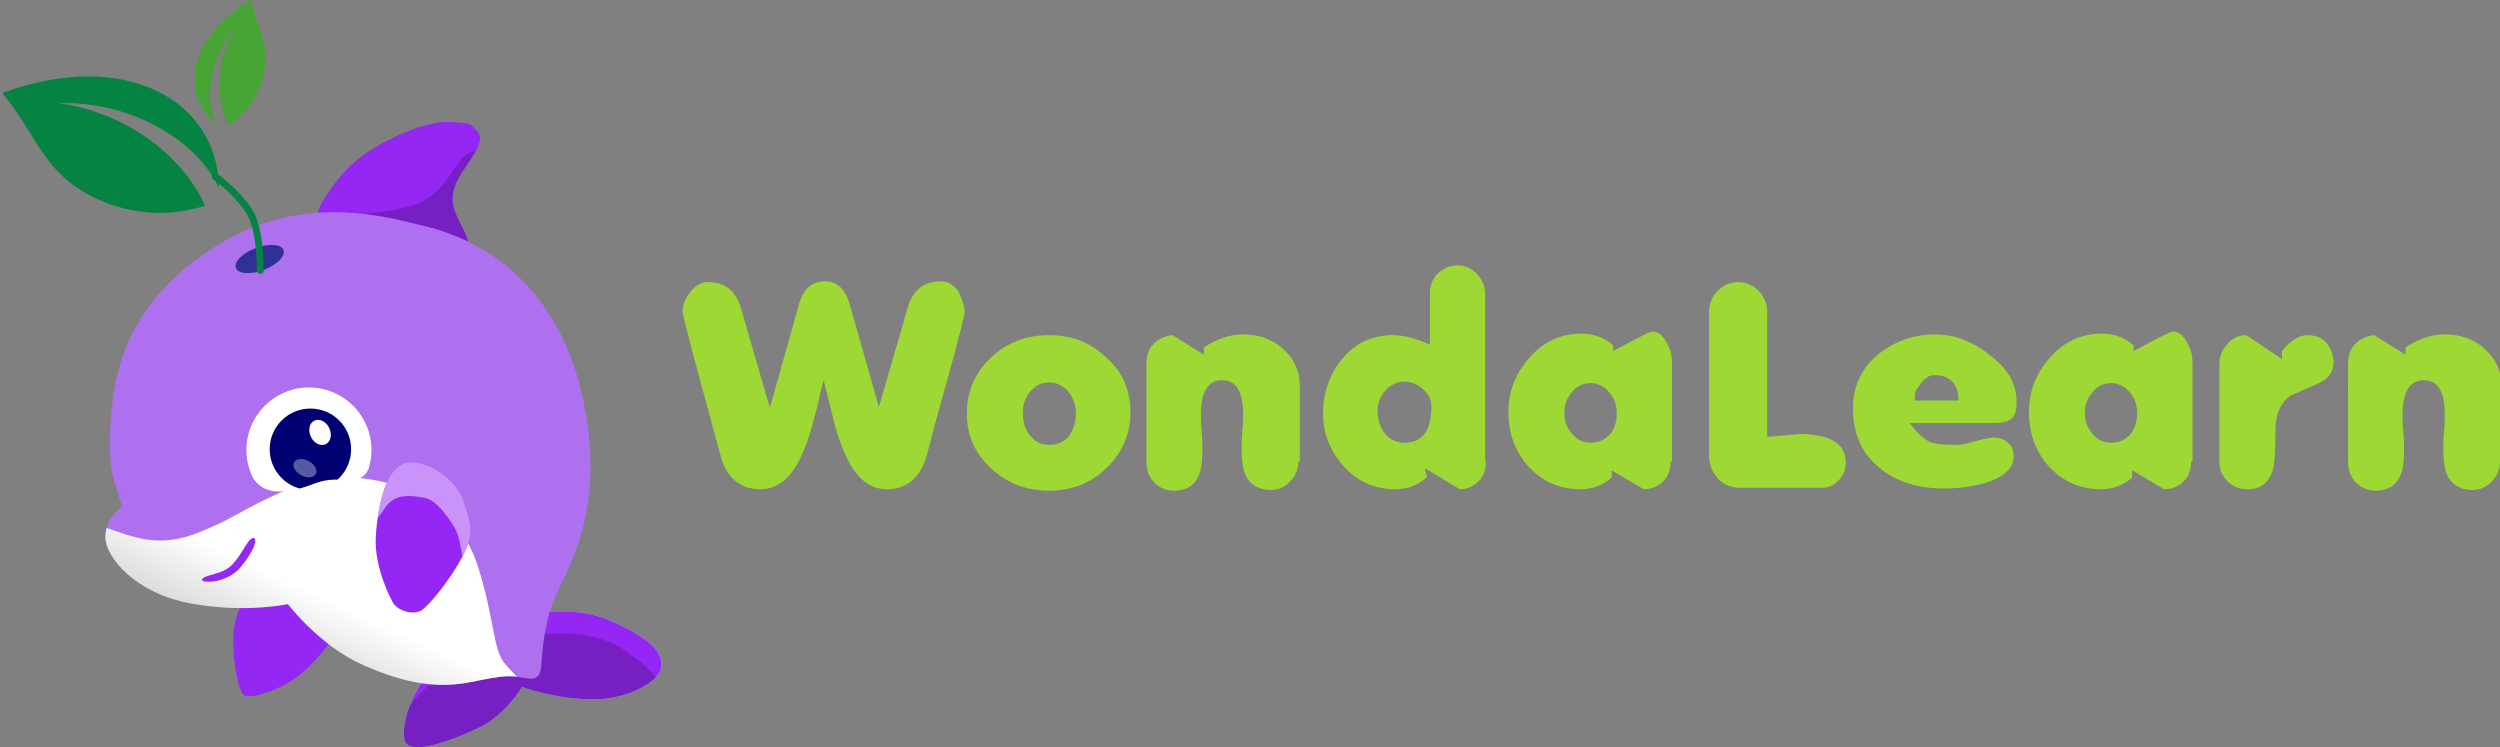
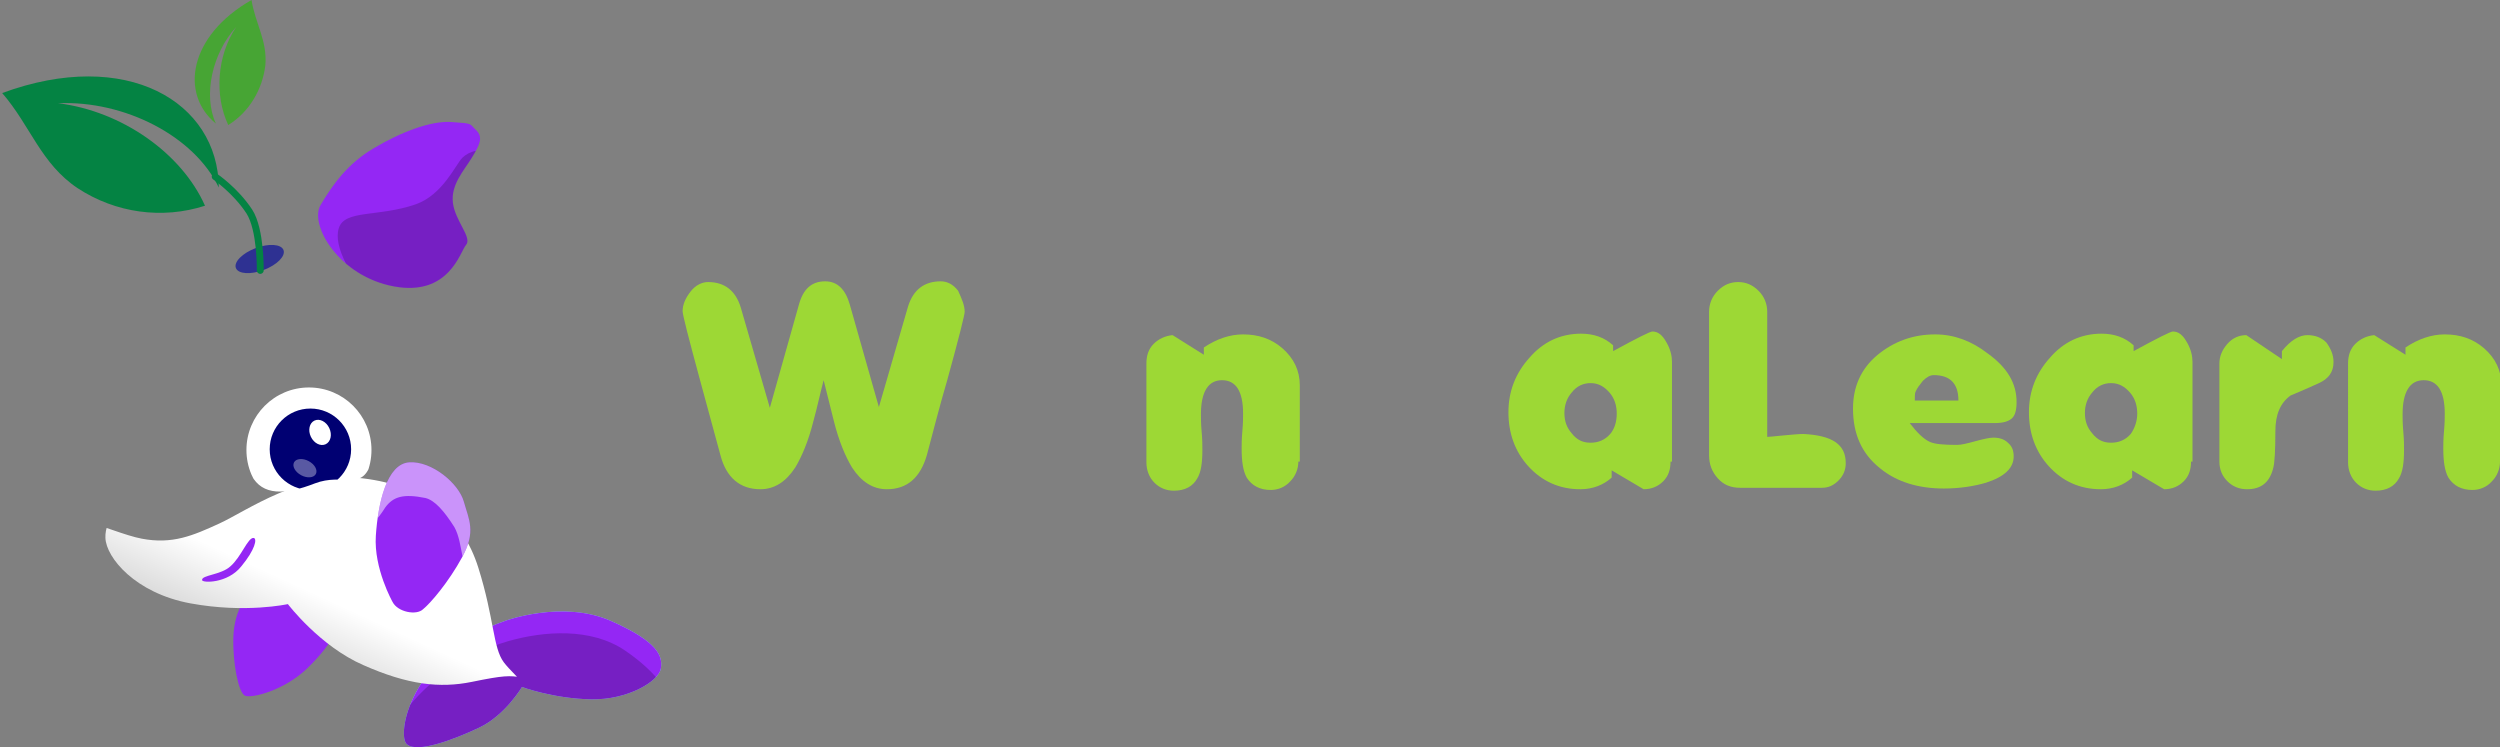
<svg xmlns="http://www.w3.org/2000/svg" xmlns:xlink="http://www.w3.org/1999/xlink" version="1.1" id="Layer_1" x="0px" y="0px" viewBox="0 0 343.9 102.8" style="enable-background:new 0 0 343.9 102.8;" xml:space="preserve">
  <rect x="0" y="0" width="343.9" height="102.8" fill="#808080" stroke="none" />
  <style type="text/css">
	.st0{fill:#9DD835;}
	.st1{opacity:0.2;clip-path:url(#SVGID_2_);}
	.st2{fill:#87DCF7;}
	.st3{fill:#9427F4;}
	.st4{opacity:0.2;clip-path:url(#SVGID_4_);}
	.st5{fill:#AE70EF;}
	.st6{clip-path:url(#SVGID_6_);fill:url(#SVGID_7_);}
	.st7{clip-path:url(#SVGID_9_);}
	.st8{fill:#FFFFFF;}
	.st9{fill:#000072;}
	.st10{fill:#5959A3;}
	.st11{opacity:0.5;clip-path:url(#SVGID_11_);fill:#FFFFFF;}
	.st12{fill:#2E3192;}
	.st13{fill:none;stroke:#048343;stroke-width:0.946;stroke-linecap:round;stroke-linejoin:round;stroke-miterlimit:10;}
	.st14{fill-rule:evenodd;clip-rule:evenodd;fill:#048343;}
	.st15{fill-rule:evenodd;clip-rule:evenodd;fill:#47A534;}
</style>
  <g>
    <g>
      <path class="st0" d="M132.7,42.9c0,0.4-0.8,3.6-2.4,9.4c-1,3.4-1.9,6.9-2.8,10.3c-0.9,3.1-2.7,4.7-5.5,4.7c-1.9,0-3.5-1-4.8-3    c-0.9-1.5-1.8-3.6-2.5-6.4c-0.5-1.9-0.9-3.7-1.4-5.6c-0.5,1.9-0.9,3.8-1.4,5.6c-0.7,2.8-1.6,4.9-2.5,6.4c-1.3,2-2.9,3-4.8,3    c-2.8,0-4.7-1.6-5.5-4.7c-0.9-3.4-1.9-6.9-2.8-10.3c-1.6-5.9-2.4-9-2.4-9.5c0-0.9,0.4-1.8,1.1-2.7c0.7-0.9,1.6-1.3,2.4-1.3    c2.3,0,3.8,1.2,4.5,3.5l4,13.8l4-14.2c0.6-2.2,1.8-3.2,3.6-3.2c1.7,0,2.8,1.1,3.4,3.2l4,14.1l4-13.8c0.7-2.3,2.2-3.5,4.5-3.5    c0.9,0,1.7,0.4,2.4,1.3C132.3,41.1,132.7,42,132.7,42.9z" />
-       <path class="st0" d="M155.5,56.7c0,3-1.1,5.6-3.3,7.7c-2.2,2.1-4.8,3.1-7.9,3.1s-5.7-1-7.9-3c-2.3-2.1-3.4-4.6-3.4-7.6    c0-3.1,1.1-5.6,3.3-7.7c2.2-2.1,4.9-3.1,8-3.1c3.1,0,5.7,1,7.9,3.1C154.4,51.1,155.5,53.7,155.5,56.7z M148,56.8    c0-1.1-0.4-2.1-1-2.9c-0.7-0.8-1.6-1.3-2.6-1.3c-1.1,0-2,0.4-2.7,1.3c-0.7,0.8-1,1.8-1,2.9c0,1.2,0.3,2.2,0.9,3    c0.7,0.9,1.6,1.4,2.7,1.4c1.2,0,2.1-0.4,2.8-1.3C147.7,59,148,58,148,56.8z" />
      <path class="st0" d="M178.6,63.5c0,1-0.4,2-1.1,2.7c-0.7,0.8-1.7,1.2-2.7,1.2c-1.5,0-2.6-0.6-3.3-1.7c-0.5-0.9-0.7-2.2-0.7-4    c0-0.5,0-1.3,0.1-2.4c0.1-1.1,0.1-1.9,0.1-2.4c0-3.1-1-4.6-2.9-4.6s-2.9,1.6-2.9,4.7c0,0.5,0,1.3,0.1,2.4c0.1,1.1,0.1,1.9,0.1,2.5    c0,1.8-0.2,3.1-0.7,3.9c-0.6,1.1-1.7,1.7-3.2,1.7c-1.1,0-2-0.4-2.7-1.1c-0.7-0.7-1.1-1.7-1.1-2.8V50c0-1.1,0.3-2,1-2.7    s1.6-1.1,2.6-1.2l4.3,2.7l0-1c1.8-1.2,3.6-1.8,5.4-1.8c2.1,0,3.9,0.6,5.4,1.9c1.6,1.4,2.4,3.1,2.4,5.1V63.5z" />
-       <path class="st0" d="M204.4,63.5c0,1.1-0.3,2-1,2.7c-0.7,0.7-1.6,1.1-2.6,1.1l-4.8-2.9l0.3,1.2c-1.1,1.1-2.6,1.7-4.4,1.7    c-2.7,0-5.1-1-7-3.1c-1.9-2.1-2.9-4.5-2.9-7.3c0-2.9,0.9-5.4,2.6-7.5c1.8-2.2,4.2-3.3,7-3.3c1.4,0,3.1,0.4,5.1,1.3v-7.1    c0-1.1,0.4-2,1.1-2.7c0.8-0.7,1.7-1.1,2.7-1.1c1,0,1.9,0.4,2.7,1.2c0.7,0.8,1.1,1.7,1.1,2.7V63.5z M196.9,55.9    c0-0.9-0.4-1.7-1.2-2.4s-1.6-1-2.5-1c-1,0-1.9,0.4-2.6,1.2c-0.7,0.8-1.1,1.7-1.1,2.7c0,1.2,0.3,2.3,0.9,3.1    c0.7,0.9,1.6,1.4,2.8,1.4C195.7,60.9,196.9,59.2,196.9,55.9z" />
      <path class="st0" d="M229.8,63.5c0,1.1-0.3,2-1,2.7c-0.7,0.7-1.6,1.1-2.7,1.1l-4.4-2.6v1c-1.1,1-2.6,1.6-4.3,1.6    c-2.9,0-5.3-1.1-7.2-3.2c-1.8-2-2.7-4.5-2.7-7.4c0-2.9,1-5.4,2.9-7.5c1.9-2.2,4.3-3.3,7.1-3.3c1.7,0,3.2,0.5,4.4,1.6v0.8    c3.3-1.8,5.1-2.7,5.4-2.7c0.8,0,1.4,0.5,2,1.6c0.5,0.9,0.7,1.8,0.7,2.6V63.5z M222.4,56.9c0-1.1-0.3-2.1-1-2.9    c-0.7-0.8-1.5-1.3-2.6-1.3c-1,0-1.9,0.4-2.6,1.3c-0.7,0.8-1,1.8-1,2.8c0,1.1,0.3,2,1,2.8c0.7,0.9,1.5,1.3,2.6,1.3    c1.1,0,2-0.4,2.7-1.2C222.1,59,222.4,58,222.4,56.9z" />
      <path class="st0" d="M253.9,63.7c0,0.9-0.3,1.7-1,2.4s-1.4,1-2.3,1h-11.2c-1.3,0-2.3-0.4-3.1-1.3c-0.8-0.9-1.2-1.9-1.2-3.2V42.9    c0-1.1,0.4-2.1,1.2-2.9c0.8-0.8,1.7-1.2,2.8-1.2s2,0.4,2.8,1.2c0.8,0.8,1.2,1.8,1.2,2.9v17.2c0.3,0,1.1-0.1,2.2-0.2    s2.1-0.2,2.8-0.2C252,59.9,253.9,61.1,253.9,63.7z" />
      <path class="st0" d="M277.4,55.3c0,1.1-0.2,1.9-0.7,2.3c-0.5,0.4-1.2,0.6-2.4,0.6h-11.6c1,1.3,1.9,2.2,2.8,2.6    c0.7,0.3,1.9,0.4,3.7,0.4c0.6,0,1.4-0.2,2.5-0.5c1.1-0.3,2-0.5,2.5-0.5c0.8,0,1.5,0.2,2,0.7c0.6,0.5,0.8,1.1,0.8,1.9    c0,1.6-1.3,2.8-3.8,3.6c-1.7,0.5-3.7,0.8-5.8,0.8c-3.5,0-6.5-0.9-8.8-2.8c-2.5-2-3.7-4.7-3.7-8.2c0-3,1.1-5.5,3.4-7.4    c2.2-1.8,4.8-2.8,7.9-2.8c2.6,0,5,0.9,7.2,2.6C276.2,50.6,277.4,52.8,277.4,55.3z M269.4,55.1c0-2.3-1.1-3.5-3.4-3.5    c-0.5,0-1,0.3-1.5,0.8c-0.4,0.5-0.8,1-1,1.5c-0.1,0.2-0.1,0.6-0.1,1.2H269.4z" />
      <path class="st0" d="M301.4,63.5c0,1.1-0.3,2-1,2.7c-0.7,0.7-1.6,1.1-2.7,1.1l-4.4-2.6v1c-1.1,1-2.6,1.6-4.3,1.6    c-2.9,0-5.3-1.1-7.2-3.2c-1.8-2-2.7-4.5-2.7-7.4c0-2.9,1-5.4,2.9-7.5c1.9-2.2,4.3-3.3,7.1-3.3c1.7,0,3.2,0.5,4.4,1.6v0.8    c3.3-1.8,5.1-2.7,5.4-2.7c0.8,0,1.4,0.5,2,1.6c0.5,0.9,0.7,1.8,0.7,2.6V63.5z M294,56.9c0-1.1-0.3-2.1-1-2.9    c-0.7-0.8-1.5-1.3-2.6-1.3c-1,0-1.9,0.4-2.6,1.3c-0.7,0.8-1,1.8-1,2.8c0,1.1,0.3,2,1,2.8c0.7,0.9,1.5,1.3,2.6,1.3    c1.1,0,2-0.4,2.7-1.2C293.6,59,294,58,294,56.9z" />
      <path class="st0" d="M321,49.8c0,1.4-0.7,2.3-2,2.9c-1.3,0.6-2.7,1.2-3.9,1.7c-1.4,1-2.1,2.6-2.1,4.9c0,2.7-0.1,4.4-0.3,5.1    c-0.5,2-1.7,2.9-3.6,2.9c-1.1,0-2-0.4-2.7-1.1c-0.7-0.7-1.1-1.6-1.1-2.7V50c0-1,0.4-1.9,1.1-2.7c0.7-0.8,1.6-1.2,2.6-1.2l4.9,3.3    v-1.1c1.2-1.5,2.4-2.2,3.5-2.2c1,0,1.9,0.3,2.6,1C320.6,47.9,321,48.8,321,49.8z" />
      <path class="st0" d="M343.9,63.5c0,1-0.4,2-1.1,2.7c-0.7,0.8-1.7,1.2-2.7,1.2c-1.5,0-2.6-0.6-3.3-1.7c-0.5-0.9-0.7-2.2-0.7-4    c0-0.5,0-1.3,0.1-2.4s0.1-1.9,0.1-2.4c0-3.1-1-4.6-2.9-4.6c-1.9,0-2.9,1.6-2.9,4.7c0,0.5,0,1.3,0.1,2.4c0.1,1.1,0.1,1.9,0.1,2.5    c0,1.8-0.2,3.1-0.7,3.9c-0.6,1.1-1.7,1.7-3.2,1.7c-1.1,0-2-0.4-2.7-1.1c-0.7-0.7-1.1-1.7-1.1-2.8V50c0-1.1,0.3-2,1-2.7    s1.6-1.1,2.6-1.2l4.3,2.7l0-1c1.8-1.2,3.6-1.8,5.4-1.8c2.1,0,3.9,0.6,5.4,1.9c1.6,1.4,2.4,3.1,2.4,5.1V63.5z" />
    </g>
    <g>
      <g>
        <g>
          <defs>
            <path id="SVGID_1_" d="M65.5,17.9c1,1,0.5,2-0.6,3.8s-2.9,3.7-2.6,6.2s2.7,4.8,1.8,5.8c-0.8,0.9-2.3,7.1-9.9,5.7       c-7.6-1.4-11.7-8.5-10.1-11.2s3.7-5.7,7.3-7.8c3.5-2.1,7.9-3.9,10.9-3.6C65.2,17,64.5,17,65.5,17.9z" />
          </defs>
          <use xlink:href="#SVGID_1_" style="overflow:visible;fill:#9427F4;" />
          <clipPath id="SVGID_2_">
            <use xlink:href="#SVGID_1_" style="overflow:visible;" />
          </clipPath>
          <path class="st1" d="M57.2,28.1c3.7-1.3,5.5-5.5,6.4-6.4c0.9-0.9,2.8-1.5,4-0.5c1.2,1,5.8,15.5,2.4,18.6      c-3.4,3.1-16.4,4.7-19,1.5c-2.6-3.2-5.2-7.3-4.4-9.9S52,29.9,57.2,28.1z" />
        </g>
        <path class="st2" d="M69.5,85.4c0,0,7.9-2.9,14.5,0s7.2,4.9,6.9,6.6s-4.5,4.3-9.6,4.2c-5.2-0.1-9.5-1.7-9.5-1.7s-2.3,3.9-5.9,5.6     c-3.6,1.7-8.5,3.5-9.9,2.3C54.5,101.3,56.3,90,69.5,85.4z" />
        <path class="st3" d="M69.5,85.4c0,0,7.9-2.9,14.5,0s7.2,4.9,6.9,6.6s-4.5,4.3-9.6,4.2c-5.2-0.1-9.5-1.7-9.5-1.7s-2.3,3.9-5.9,5.6     c-3.6,1.7-8.5,3.5-9.9,2.3C54.5,101.3,56.3,90,69.5,85.4z" />
        <g>
          <defs>
            <path id="SVGID_3_" d="M69.5,85.4c0,0,7.9-2.9,14.5,0s7.2,4.9,6.9,6.6s-4.5,4.3-9.6,4.2c-5.2-0.1-9.5-1.7-9.5-1.7       s-2.3,3.9-5.9,5.6c-3.6,1.7-8.5,3.5-9.9,2.3C54.5,101.3,56.3,90,69.5,85.4z" />
          </defs>
          <clipPath id="SVGID_4_">
            <use xlink:href="#SVGID_3_" style="overflow:visible;" />
          </clipPath>
          <path class="st4" d="M69.9,88.2c4.9-1.4,11.4-1.9,16.1,1.3s6.2,6.2,6.7,7.6c0.6,1.4-5.7,6.3-17,9.2c-11.3,2.9-22,2.9-23-0.6      C51.7,102.2,57.9,91.7,69.9,88.2z" />
        </g>
-         <path class="st5" d="M74.4,92c0.2-1.4,0.2-5.4,1.8-9.5s7.9-12.6,3.5-29.7C75.1,35.7,62.3,32,58,31s-15.7-4.5-27.2,2.2     S16.4,48.6,15.6,54.3s-0.5,9.8,0,11.5c0.5,1.7,1.2,3.9,1.2,3.9s-2.4,1.6-2.3,4.3c0.1,2.7,4.1,7.6,11.7,9s13.4,0.1,13.4,0.1     S44,88.9,50,91.5c6.1,2.7,10.5,3.2,14.9,2.3c4.4-0.9,5.2-0.9,6.9-0.6C73.5,93.6,74.2,93.3,74.4,92z" />
        <path class="st3" d="M34.1,81.7c-0.4,0.6-1.9,2.5-2,6c-0.1,3.5,0.7,7.6,1.6,8s5.4-0.7,8.6-3.8c3.2-3.1,5.5-6.7,4.3-9     c-1.3-2.6-3.9-5.5-7.1-4.9C37.2,78.4,34.9,80.4,34.1,81.7z" />
        <g>
          <defs>
            <path id="SVGID_5_" d="M74.4,92c0.2-1.4,0.2-5.4,1.8-9.5s7.9-12.6,3.5-29.7C75.1,35.7,62.3,32,58,31s-15.7-4.5-27.2,2.2       S16.4,48.6,15.6,54.3s-0.5,9.8,0,11.5c0.5,1.7,1.2,3.9,1.2,3.9s-2.4,1.6-2.3,4.3c0.1,2.7,4.1,7.6,11.7,9s13.4,0.1,13.4,0.1       S44,88.9,50,91.5c6.1,2.7,10.5,3.2,14.9,2.3c4.4-0.9,5.2-0.9,6.9-0.6C73.5,93.6,74.2,93.3,74.4,92z" />
          </defs>
          <clipPath id="SVGID_6_">
            <use xlink:href="#SVGID_5_" style="overflow:visible;" />
          </clipPath>
          <linearGradient id="SVGID_7_" gradientUnits="userSpaceOnUse" x1="41.131" y1="80.633" x2="13.261" y2="140.98">
            <stop offset="0" style="stop-color:#FFFFFF" />
            <stop offset="1" style="stop-color:#000000" />
          </linearGradient>
          <path class="st6" d="M19.5,74.1c4.2,0.8,7-0.4,10.7-2.1s11.3-7.2,19.7-6.2c8.4,1,13.7,5.3,15.9,12.3c2.2,7,2,11,3.5,13      c1.5,2,5.6,5,4.4,7.1c-1.3,2.2-43.9,0.2-55.5-5.6S3.4,75.5,4.5,71.9S15.2,73.3,19.5,74.1z" />
        </g>
        <path class="st3" d="M27.8,79.8c0,0.4,3.5,0.5,5.4-1.9c1.9-2.3,2.2-3.8,1.7-3.9c-0.8-0.1-1.7,2.6-3.2,3.9     C30.4,79.1,27.7,79.1,27.8,79.8z" />
        <g>
          <defs>
            <path id="SVGID_8_" d="M43.3,66.5c3.9-1.5,6.4,1.1,7.7-2.7c1.3-3.8-1.6-12.3-10.6-10.3c-6.3,1.4-7.8,8.2-5.8,11.9       C36.1,68.2,39.2,68.1,43.3,66.5z" />
          </defs>
          <clipPath id="SVGID_9_">
            <use xlink:href="#SVGID_8_" style="overflow:visible;" />
          </clipPath>
          <g class="st7">
            <circle class="st8" cx="42.5" cy="61.9" r="8.6" />
            <circle class="st9" cx="42.7" cy="61.8" r="5.6" />
            <ellipse transform="matrix(0.903 -0.43 0.43 0.903 -21.289 24.673)" class="st8" cx="44" cy="59.5" rx="1.4" ry="1.8" />
            <ellipse transform="matrix(0.472 -0.882 0.882 0.472 -34.63 70.962)" class="st10" cx="41.9" cy="64.4" rx="1.1" ry="1.7" />
          </g>
        </g>
        <g>
          <path class="st3" d="M54,82.8c0,0-2.6-4.6-2.3-9.1s1.5-9.9,4.6-10.1c3.1-0.2,6.8,2.9,7.5,5.4c0.7,2.5,1.7,4.1-0.2,7.6      s-4.4,6.4-5.4,7.2C57.3,84.7,54.7,84.2,54,82.8z" />
          <g>
            <defs>
              <path id="SVGID_10_" d="M54,82.8c0,0-2.6-4.6-2.3-9.1s1.5-9.9,4.6-10.1c3.1-0.2,6.8,2.9,7.5,5.4c0.7,2.5,1.7,4.1-0.2,7.6        s-4.4,6.4-5.4,7.2C57.3,84.7,54.7,84.2,54,82.8z" />
            </defs>
            <clipPath id="SVGID_11_">
              <use xlink:href="#SVGID_10_" style="overflow:visible;" />
            </clipPath>
            <path class="st11" d="M58.5,68.5c-3-0.6-4.4-0.2-5.5,1.3c-1,1.6-2.4,3.4-3.8,2.4c-1.4-1-0.4-11.7,5.4-12.4s10.7,1.3,12,5.7       s0.1,12.4-1.6,12.8c-1.7,0.4-1.2-3.5-2.5-5.8C61.1,70.3,59.8,68.8,58.5,68.5z" />
          </g>
        </g>
        <ellipse transform="matrix(0.936 -0.353 0.353 0.936 -10.259 14.913)" class="st12" cx="35.7" cy="35.6" rx="3.5" ry="1.6" />
      </g>
      <path class="st13" d="M29.6,24.3c0,0,2.8,1.9,4.7,4.8c1.6,2.5,1.5,8.1,1.5,8.1" />
      <g>
        <path class="st14" d="M8,14.2c9.1-0.4,18.7,4.5,22.1,11.6c-0.1-11.8-12.7-19.3-29.8-13c3.9,4.5,5.3,9.7,10.4,13.1     c5.2,3.4,11.6,4.3,17.5,2.4C25,21.1,16.8,15.3,8,14.2L8,14.2z" />
        <path class="st15" d="M32.5,3.7c-3.3,3.6-4.6,9.4-2.8,13.3C24.7,12.9,26,4.9,34.6,0c0.5,3.2,2.2,5.6,1.9,9     c-0.4,3.3-2.2,6.4-5.1,8.2C29.5,13.2,29.8,7.7,32.5,3.7L32.5,3.7z" />
      </g>
    </g>
  </g>
</svg>